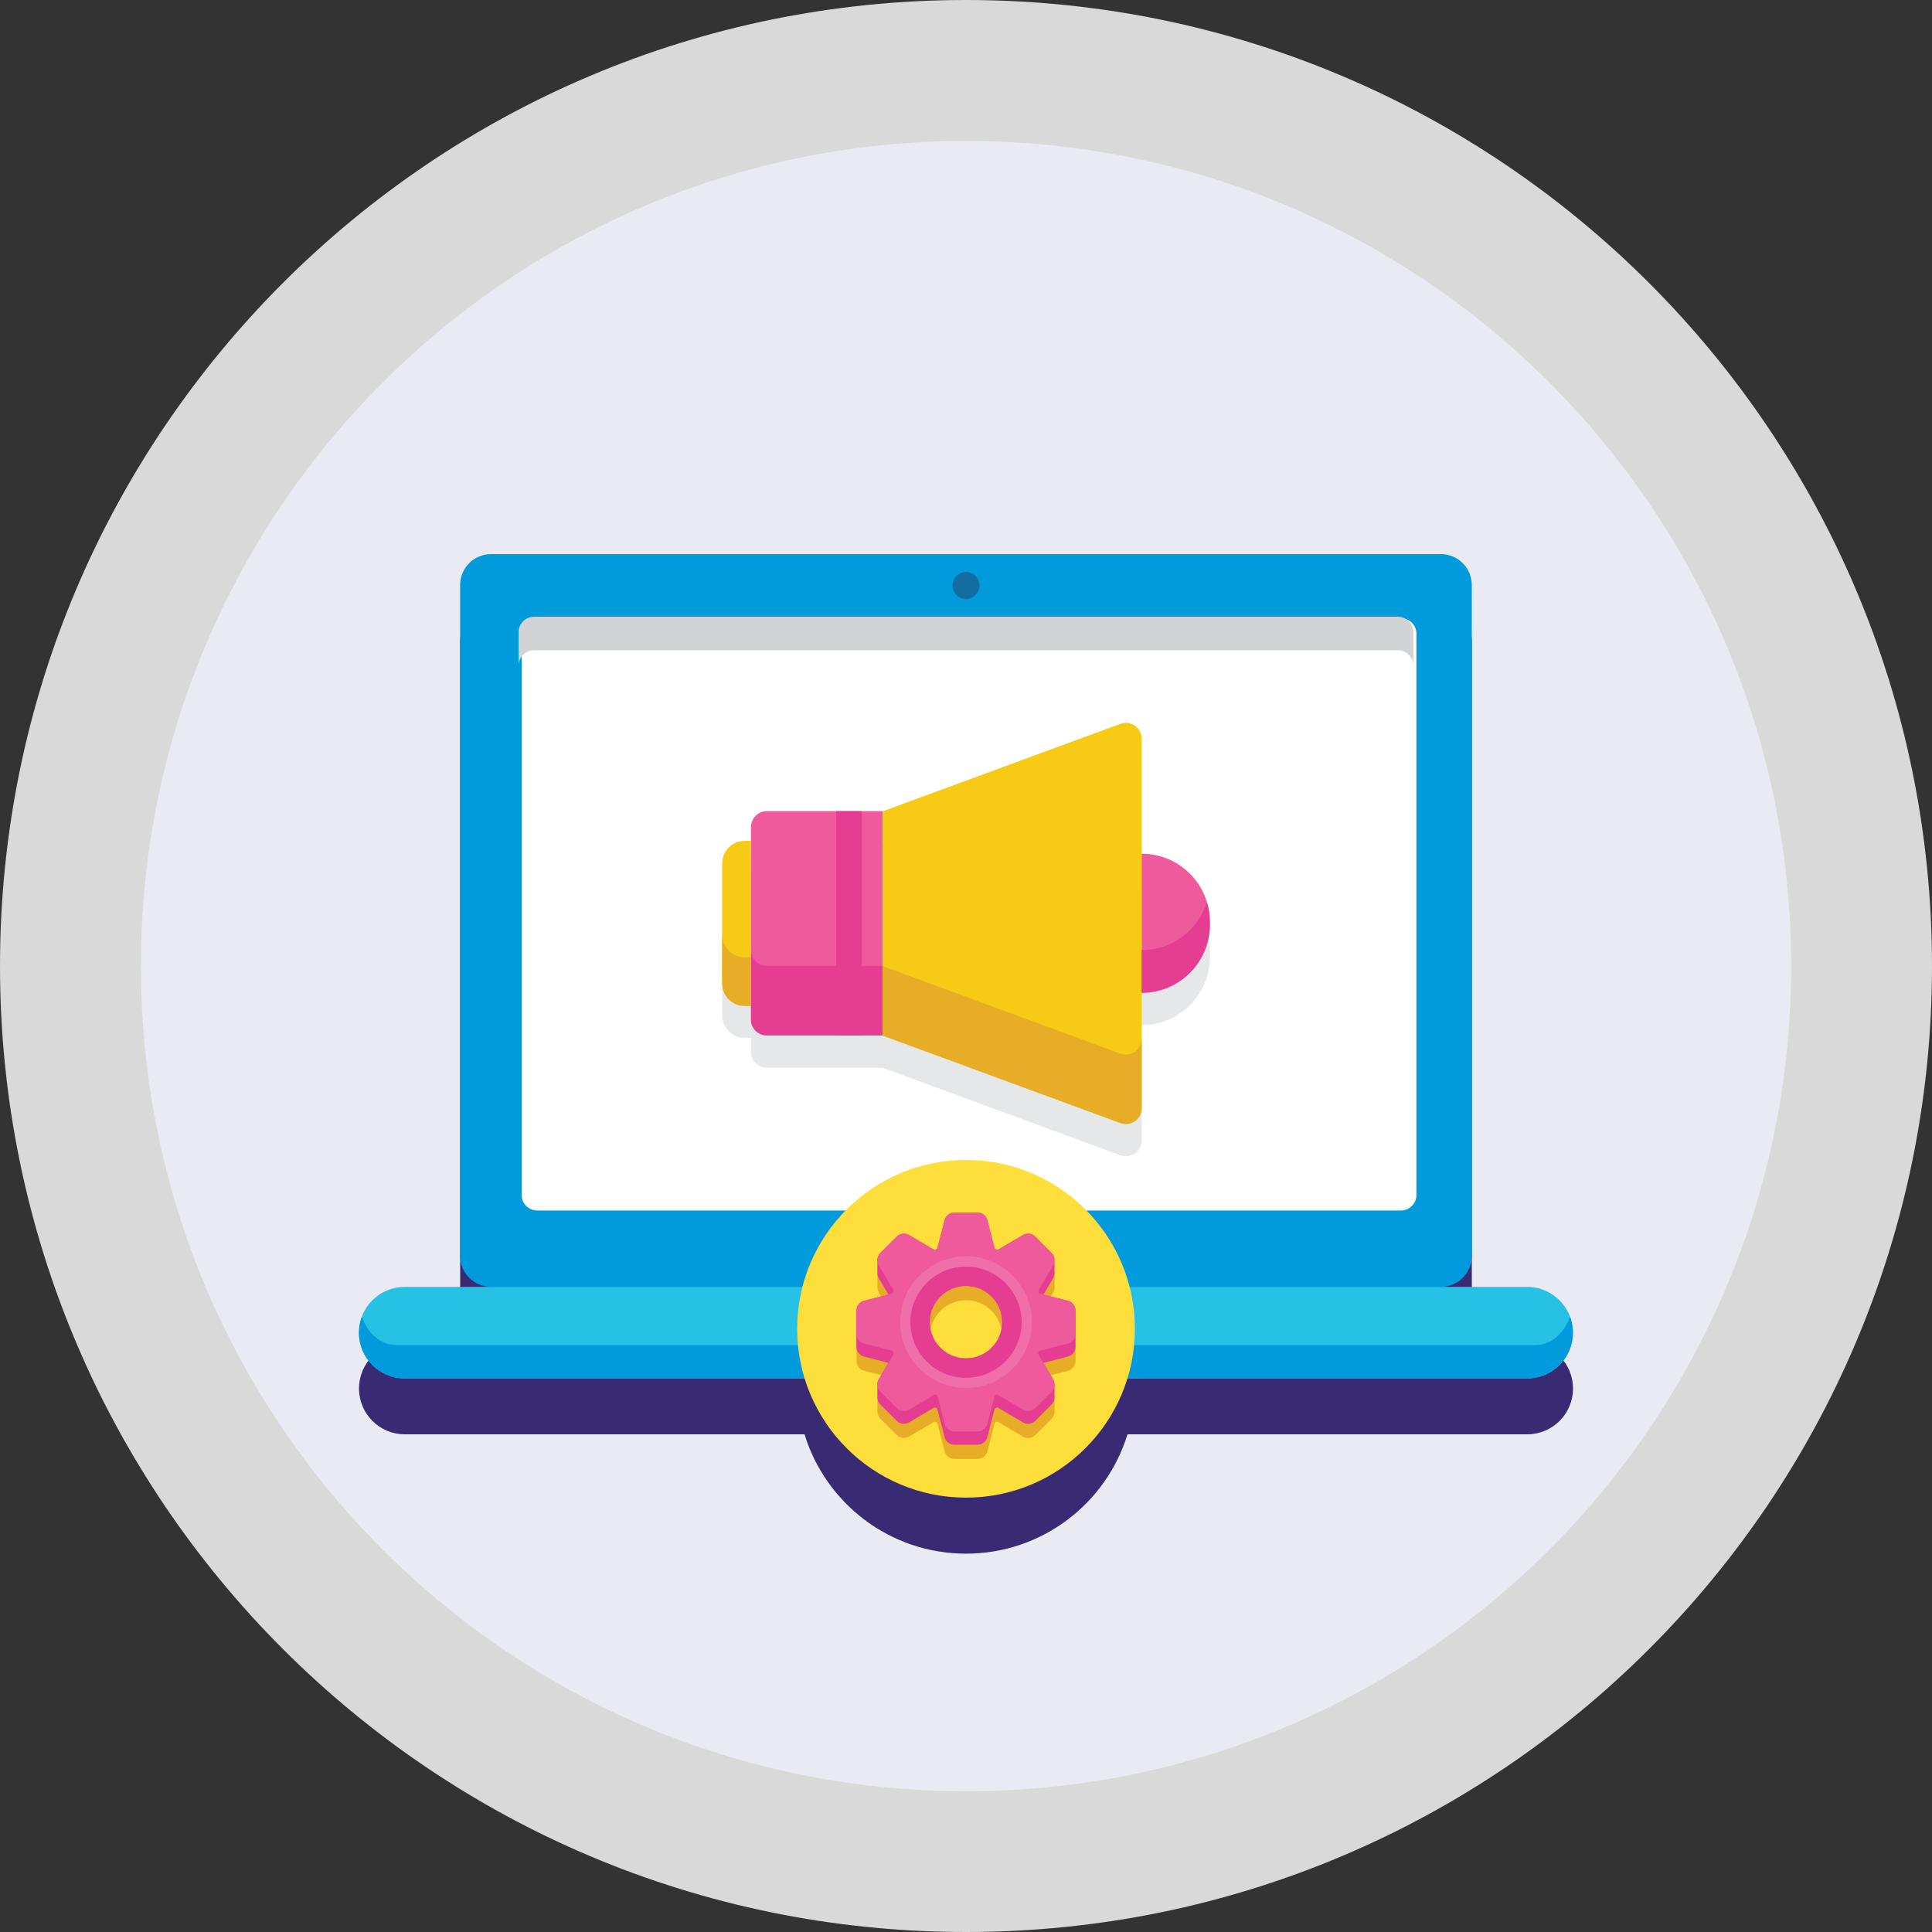
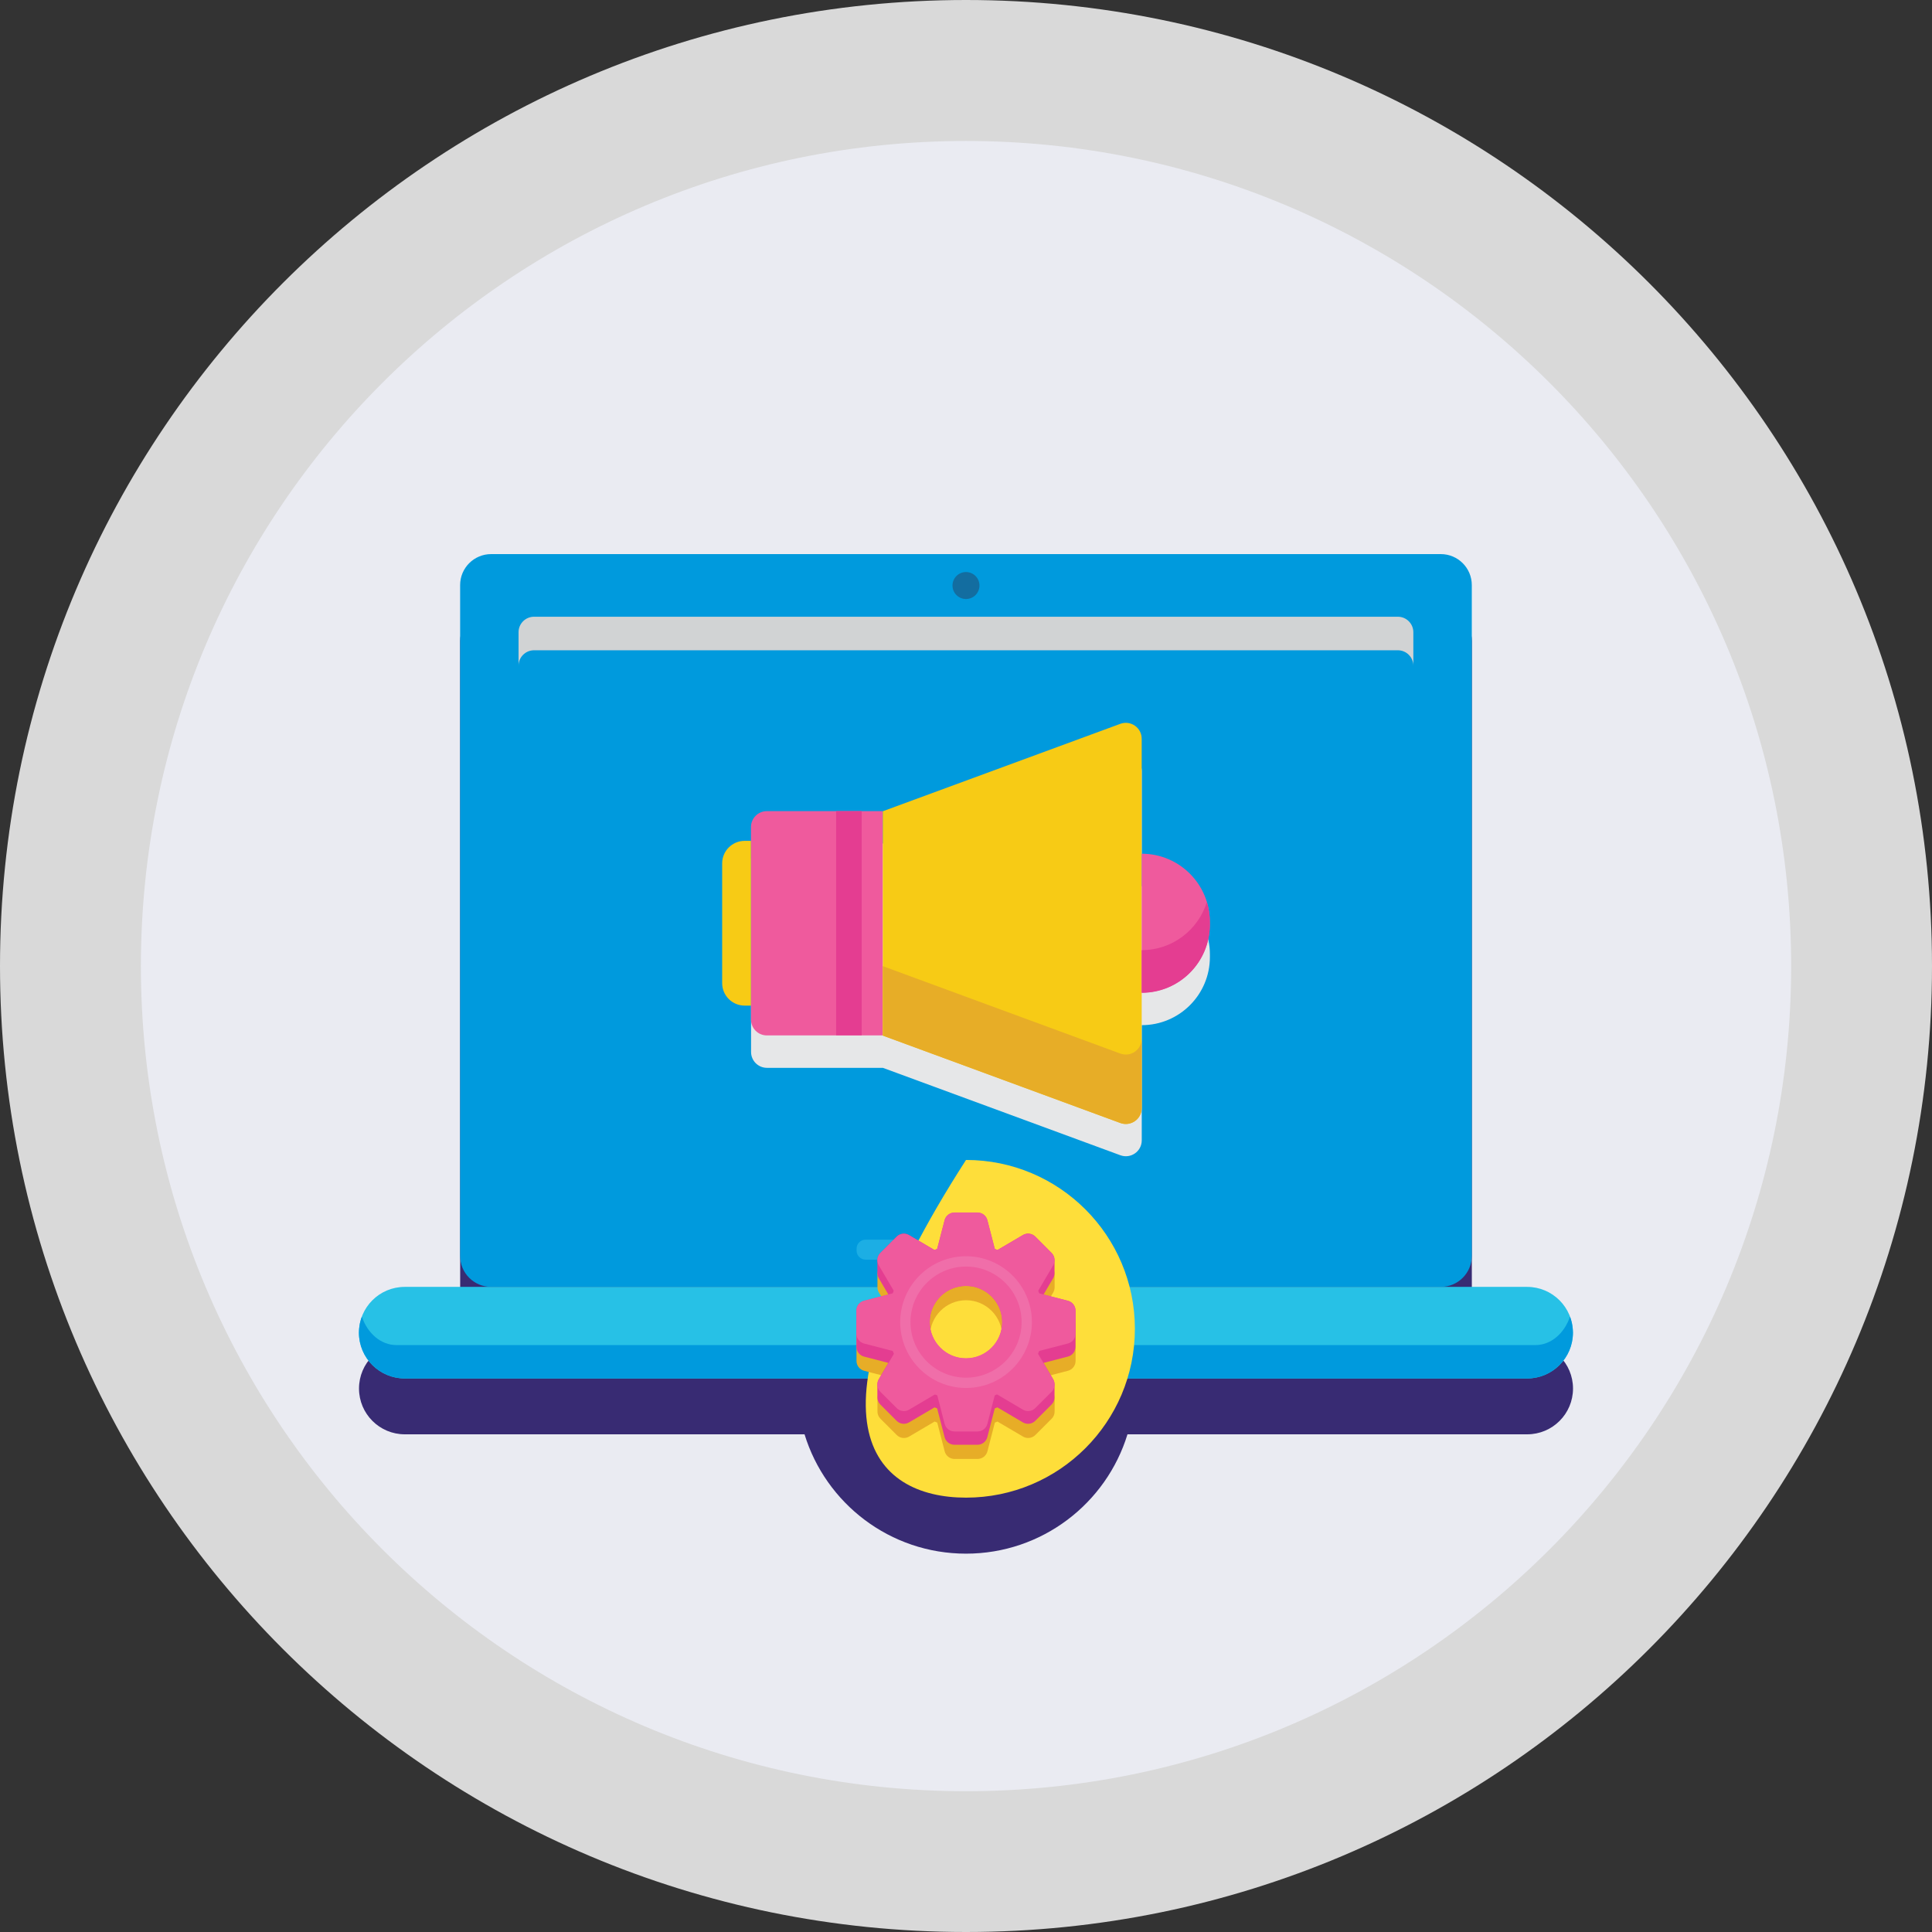
<svg xmlns="http://www.w3.org/2000/svg" width="100" height="100" viewBox="0 0 100 100" fill="none">
  <rect x="0" y="0" width="100" height="100" fill="#333333" stroke="none" />
  <g id="Group">
    <g id="Group_2">
      <g id="Group_3">
        <path id="Vector" d="M50 100C77.614 100 100 77.614 100 50C100 22.386 77.614 0 50 0C22.386 0 0 22.386 0 50C0 77.614 22.386 100 50 100Z" fill="#D9D9D9" />
        <path id="Vector_2" d="M50.001 92.713C73.588 92.713 92.71 73.592 92.71 50.005C92.71 26.418 73.588 7.297 50.001 7.297C26.414 7.297 7.293 26.418 7.293 50.005C7.293 73.592 26.414 92.713 50.001 92.713Z" fill="#EAEBF2" />
      </g>
    </g>
    <path id="Vector_3" d="M79.048 69.499H74.578C75.464 69.499 76.182 68.781 76.182 67.895V33.175C76.182 32.288 75.464 31.57 74.578 31.57H25.422C24.536 31.57 23.818 32.289 23.818 33.175V67.895C23.818 68.781 24.536 69.499 25.422 69.499H20.952C19.643 69.499 18.582 70.56 18.582 71.87C18.582 73.179 19.643 74.24 20.952 74.24H41.643C42.738 77.816 46.066 80.417 50 80.417C53.935 80.417 57.263 77.816 58.358 74.24H79.048C80.357 74.24 81.419 73.179 81.419 71.87C81.419 70.561 80.357 69.499 79.048 69.499Z" fill="#382B73" />
    <g id="Group_4">
      <g id="Group_5">
        <g id="Group_6">
          <g id="Group_7">
            <path id="Vector_4" d="M74.576 66.609H25.421C24.534 66.609 23.816 65.891 23.816 65.005V30.284C23.816 29.398 24.535 28.68 25.421 28.68H74.576C75.462 28.68 76.18 29.398 76.18 30.284V65.004C76.181 65.891 75.462 66.609 74.576 66.609Z" fill="#009ADD" />
            <path id="Vector_5" d="M49.999 31.005C50.384 31.005 50.697 30.693 50.697 30.307C50.697 29.922 50.384 29.609 49.999 29.609C49.613 29.609 49.301 29.922 49.301 30.307C49.301 30.693 49.613 31.005 49.999 31.005Z" fill="#136DA0" />
            <g id="Group_8">
              <path id="Vector_6" d="M79.044 71.35H20.948C19.639 71.35 18.578 70.289 18.578 68.98C18.578 67.671 19.639 66.609 20.948 66.609H79.044C80.353 66.609 81.415 67.671 81.415 68.98C81.415 70.289 80.353 71.35 79.044 71.35Z" fill="#27C1E6" />
              <path id="Vector_7" d="M81.415 68.975C81.415 68.856 81.401 68.74 81.386 68.626C81.362 68.46 81.32 68.301 81.263 68.148C80.973 69.011 80.282 69.622 79.469 69.622H20.524C19.711 69.622 19.02 69.011 18.729 68.148C18.673 68.301 18.631 68.46 18.607 68.626C18.592 68.74 18.578 68.856 18.578 68.975C18.578 70.285 19.639 71.346 20.948 71.346H79.044C80.353 71.346 81.415 70.285 81.415 68.975Z" fill="#009ADD" />
              <path id="Vector_8" d="M55.189 65.199H44.805C44.546 65.199 44.336 64.989 44.336 64.73V64.633C44.336 64.374 44.546 64.164 44.805 64.164H55.189C55.448 64.164 55.658 64.374 55.658 64.633V64.73C55.658 64.989 55.448 65.199 55.189 65.199Z" fill="#1CAEE4" />
            </g>
            <g id="Group_9">
-               <path id="Vector_9" d="M72.512 62.655H27.802C27.359 62.655 27 62.296 27 61.853V32.802C27 32.359 27.359 32 27.802 32H72.512C72.955 32 73.314 32.359 73.314 32.802V61.852C73.314 62.296 72.955 62.655 72.512 62.655Z" fill="white" />
-             </g>
+               </g>
            <path id="Vector_10" d="M72.352 31.922H27.642C27.199 31.922 26.84 32.281 26.84 32.724V34.46C26.84 34.017 27.199 33.658 27.642 33.658H72.352C72.794 33.658 73.154 34.017 73.154 34.46V32.724C73.154 32.281 72.795 31.922 72.352 31.922Z" fill="#D1D3D4" />
          </g>
        </g>
      </g>
      <g id="Group_10">
        <path id="Vector_11" d="M59.097 45.871V39.908C59.097 39.337 58.528 38.94 57.991 39.137L45.698 43.662H39.697C39.243 43.662 38.875 44.03 38.875 44.484V54.449C38.875 54.903 39.243 55.271 39.697 55.271H45.698L57.991 59.796C58.528 59.993 59.097 59.596 59.097 59.024V53.062C61.045 53.062 62.624 51.483 62.624 49.535V49.398C62.625 47.45 61.045 45.871 59.097 45.871Z" fill="#E6E7E8" />
-         <path id="Vector_12" d="M37.383 46.36V52.558C37.383 53.201 37.904 53.722 38.547 53.722H38.872V45.195H38.547C37.904 45.195 37.383 45.717 37.383 46.36Z" fill="#E6E7E8" />
      </g>
      <g id="Group_11">
        <g id="Group_12">
          <path id="Vector_13" d="M45.695 53.593H39.693C39.239 53.593 38.871 53.225 38.871 52.772V42.806C38.871 42.352 39.239 41.984 39.693 41.984H45.695V53.593Z" fill="#EF5A9D" />
        </g>
        <g id="Group_13">
-           <path id="Vector_14" d="M38.871 49.172V52.768C38.871 53.221 39.239 53.59 39.693 53.59H45.695V49.994H39.693C39.239 49.994 38.871 49.626 38.871 49.172Z" fill="#E43D91" />
-         </g>
+           </g>
        <g id="Group_14">
          <path id="Vector_15" d="M57.988 58.124L45.695 53.6V41.99L57.988 37.465C58.525 37.268 59.094 37.665 59.094 38.237V57.352C59.094 57.924 58.525 58.321 57.988 58.124Z" fill="#F7CB15" />
        </g>
        <g id="Group_15">
          <path id="Vector_16" d="M57.988 54.532L45.695 50.008V53.604L57.988 58.128C58.525 58.325 59.094 57.928 59.094 57.357V53.761C59.094 54.332 58.525 54.73 57.988 54.532Z" fill="#E7AD27" />
        </g>
        <g id="Group_16">
          <path id="Vector_17" d="M59.094 51.379V44.188C61.042 44.188 62.621 45.767 62.621 47.715V47.852C62.621 49.8 61.042 51.379 59.094 51.379Z" fill="#EF5A9D" />
        </g>
        <g id="Group_17">
          <path id="Vector_18" d="M59.094 49.179V51.388C61.042 51.388 62.621 49.809 62.621 47.86V47.723C62.621 47.363 62.567 47.015 62.467 46.688C62.024 48.13 60.681 49.179 59.094 49.179Z" fill="#E43D91" />
        </g>
        <g id="Group_18">
          <path id="Vector_19" d="M38.543 52.05H38.868V43.523H38.543C37.9 43.523 37.379 44.045 37.379 44.688V50.886C37.379 51.529 37.9 52.05 38.543 52.05Z" fill="#F7CB15" />
        </g>
        <g id="Group_19">
-           <path id="Vector_20" d="M37.379 48.383V50.907C37.379 51.55 37.9 52.071 38.543 52.071H38.868V49.547H38.543C37.9 49.547 37.379 49.026 37.379 48.383Z" fill="#E7AD27" />
-         </g>
+           </g>
        <g id="Group_20">
          <path id="Vector_21" d="M44.6 41.984H43.277V53.585H44.6V41.984Z" fill="#E43D91" />
        </g>
      </g>
      <g id="Group_21">
-         <path id="Vector_22" d="M50.001 77.518C54.828 77.518 58.741 73.605 58.741 68.779C58.741 63.952 54.828 60.039 50.001 60.039C45.175 60.039 41.262 63.952 41.262 68.779C41.262 73.605 45.175 77.518 50.001 77.518Z" fill="#FEDE3A" />
+         <path id="Vector_22" d="M50.001 77.518C54.828 77.518 58.741 73.605 58.741 68.779C58.741 63.952 54.828 60.039 50.001 60.039C41.262 73.605 45.175 77.518 50.001 77.518Z" fill="#FEDE3A" />
        <path id="Vector_23" d="M55.67 68.524C55.669 68.515 55.668 68.506 55.667 68.497C55.661 68.457 55.651 68.42 55.637 68.383C55.637 68.382 55.636 68.381 55.636 68.381L55.635 68.38C55.575 68.227 55.444 68.107 55.278 68.064L54.02 67.738L54.515 66.897C54.562 66.817 54.585 66.728 54.587 66.639C54.587 66.635 54.587 66.63 54.587 66.626V65.99C54.587 65.987 54.587 65.985 54.587 65.982C54.593 65.868 54.562 65.754 54.496 65.658L54.495 65.657C54.492 65.653 54.489 65.648 54.485 65.643C54.483 65.64 54.481 65.638 54.479 65.635C54.477 65.633 54.476 65.631 54.475 65.63C54.462 65.614 54.448 65.598 54.433 65.583L53.59 64.739C53.483 64.633 53.341 64.581 53.2 64.585C53.114 64.588 53.028 64.612 52.95 64.658L51.629 65.436C51.584 65.417 51.539 65.397 51.493 65.38L51.109 63.895C51.067 63.732 50.95 63.603 50.802 63.541C50.762 63.524 50.719 63.512 50.675 63.506C50.667 63.505 50.659 63.504 50.652 63.503C50.635 63.501 50.617 63.5 50.599 63.5H49.406C49.389 63.5 49.372 63.501 49.356 63.502C49.347 63.503 49.338 63.505 49.329 63.506C49.285 63.513 49.242 63.525 49.201 63.542C49.054 63.604 48.938 63.732 48.897 63.894L48.512 65.379C48.467 65.397 48.422 65.416 48.377 65.436L47.054 64.657C46.977 64.612 46.891 64.588 46.805 64.585C46.663 64.58 46.521 64.633 46.415 64.739L45.571 65.582C45.556 65.597 45.542 65.613 45.529 65.63C45.528 65.631 45.527 65.633 45.526 65.634C45.524 65.637 45.521 65.64 45.519 65.643C45.516 65.647 45.512 65.652 45.509 65.657L45.508 65.658C45.443 65.754 45.412 65.868 45.417 65.982C45.417 65.985 45.417 65.987 45.417 65.99V66.639C45.419 66.728 45.442 66.816 45.489 66.897L45.984 67.738L44.726 68.064C44.585 68.1 44.47 68.192 44.401 68.312C44.397 68.32 44.393 68.326 44.39 68.333C44.386 68.34 44.383 68.347 44.38 68.354C44.359 68.399 44.345 68.446 44.338 68.496C44.337 68.505 44.335 68.514 44.334 68.523C44.333 68.54 44.332 68.556 44.332 68.573V70.441C44.332 70.681 44.494 70.891 44.727 70.951L45.985 71.277L45.489 72.118C45.436 72.209 45.412 72.311 45.417 72.412C45.417 72.413 45.417 72.414 45.417 72.415V73.037C45.411 73.181 45.464 73.325 45.571 73.432L46.415 74.276C46.584 74.445 46.847 74.479 47.054 74.357L48.377 73.579C48.421 73.598 48.466 73.616 48.512 73.634L48.896 75.12C48.956 75.352 49.166 75.515 49.406 75.515H50.599C50.839 75.515 51.049 75.353 51.109 75.12L51.493 73.634C51.539 73.616 51.584 73.598 51.628 73.579L52.951 74.357C53.157 74.479 53.42 74.445 53.59 74.276L54.434 73.432C54.541 73.325 54.593 73.181 54.587 73.037V72.415C54.587 72.414 54.587 72.413 54.587 72.412C54.592 72.311 54.569 72.209 54.515 72.118L54.02 71.277L55.278 70.951C55.51 70.891 55.672 70.681 55.672 70.441V68.573C55.673 68.557 55.672 68.541 55.67 68.524ZM48.131 69.171C48.131 68.138 48.969 67.3 50.002 67.3C51.036 67.3 51.874 68.138 51.874 69.171C51.874 70.204 51.036 71.042 50.002 71.042C48.969 71.042 48.131 70.204 48.131 69.171Z" fill="#E7AD27" />
        <g id="Group_22">
          <g id="Group_23">
            <g id="Group_24">
              <path id="Vector_24" d="M54.583 65.256C54.583 65.251 54.583 65.247 54.583 65.243C54.583 65.237 54.583 65.23 54.583 65.223C54.582 65.212 54.582 65.201 54.581 65.19C54.574 65.064 54.523 64.942 54.429 64.848L53.586 64.004C53.416 63.834 53.153 63.801 52.947 63.923L51.624 64.701C51.579 64.682 51.534 64.663 51.489 64.646L51.104 63.16C51.044 62.928 50.834 62.766 50.595 62.766H49.401C49.162 62.766 48.952 62.928 48.892 63.16L48.507 64.646C48.462 64.663 48.417 64.682 48.372 64.701L47.05 63.923C46.843 63.801 46.581 63.835 46.411 64.004L45.567 64.848C45.473 64.942 45.423 65.064 45.415 65.19C45.414 65.201 45.414 65.212 45.413 65.223C45.413 65.23 45.413 65.237 45.413 65.243C45.413 65.247 45.413 65.251 45.413 65.256V65.904C45.415 65.993 45.438 66.082 45.486 66.162L45.981 67.004L44.722 67.329C44.49 67.389 44.328 67.599 44.328 67.839V69.707C44.328 69.947 44.49 70.157 44.723 70.217L45.981 70.543L45.486 71.384C45.437 71.467 45.414 71.558 45.413 71.65C45.413 71.652 45.413 71.653 45.413 71.655C45.413 71.66 45.413 71.664 45.413 71.668C45.413 71.673 45.413 71.677 45.413 71.682V72.304C45.407 72.448 45.46 72.591 45.566 72.698L46.41 73.542C46.58 73.712 46.843 73.745 47.049 73.624L48.372 72.845C48.416 72.864 48.462 72.882 48.507 72.9L48.892 74.386C48.952 74.618 49.161 74.781 49.401 74.781H50.594C50.834 74.781 51.044 74.618 51.104 74.386L51.489 72.9C51.534 72.882 51.579 72.864 51.623 72.845L52.946 73.624C53.153 73.745 53.416 73.712 53.585 73.542L54.429 72.698C54.536 72.591 54.589 72.448 54.582 72.304V71.682C54.582 71.677 54.582 71.673 54.582 71.668C54.582 71.664 54.582 71.66 54.582 71.655C54.582 71.653 54.582 71.652 54.582 71.65C54.582 71.559 54.559 71.467 54.51 71.384L54.014 70.543L55.273 70.217C55.505 70.157 55.667 69.947 55.667 69.707V67.839C55.667 67.599 55.505 67.389 55.273 67.329L54.015 67.004L54.51 66.162C54.557 66.082 54.58 65.993 54.582 65.904C54.582 65.9 54.582 65.896 54.582 65.891L54.583 65.256ZM49.998 70.314C48.962 70.314 48.118 69.472 48.118 68.435C48.118 67.399 48.962 66.556 49.998 66.556C51.034 66.556 51.877 67.399 51.877 68.435C51.877 69.472 51.034 70.314 49.998 70.314Z" fill="#E43D91" />
              <g id="Group_25">
                <path id="Vector_25" d="M49.998 64.359C47.749 64.359 45.926 66.183 45.926 68.432C45.926 70.681 47.749 72.504 49.998 72.504C52.247 72.504 54.071 70.681 54.071 68.432C54.071 66.183 52.247 64.359 49.998 64.359ZM49.998 70.303C48.965 70.303 48.127 69.465 48.127 68.432C48.127 67.398 48.965 66.561 49.998 66.561C51.032 66.561 51.87 67.398 51.87 68.432C51.87 69.466 51.032 70.303 49.998 70.303Z" fill="#EF5A9D" />
                <g id="Group_26">
                  <g id="Group_27">
                    <path id="Vector_26" d="M51.002 65.373H48.999C48.655 65.373 48.403 65.048 48.49 64.715L48.894 63.152C48.954 62.92 49.164 62.758 49.404 62.758H50.597C50.837 62.758 51.047 62.92 51.107 63.152L51.511 64.715C51.598 65.048 51.346 65.373 51.002 65.373Z" fill="#EF5A9D" />
                    <path id="Vector_27" d="M48.999 71.477H51.002C51.346 71.477 51.598 71.802 51.511 72.135L51.107 73.697C51.047 73.93 50.837 74.092 50.597 74.092H49.404C49.164 74.092 48.954 73.93 48.894 73.697L48.49 72.135C48.403 71.802 48.655 71.477 48.999 71.477Z" fill="#EF5A9D" />
                  </g>
                  <g id="Group_28">
                    <path id="Vector_28" d="M53.055 69.435V67.433C53.055 67.089 53.38 66.837 53.713 66.923L55.276 67.328C55.508 67.388 55.67 67.597 55.67 67.838V69.031C55.67 69.271 55.508 69.48 55.276 69.54L53.713 69.945C53.38 70.031 53.055 69.78 53.055 69.435Z" fill="#EF5A9D" />
                    <path id="Vector_29" d="M46.944 67.433V69.435C46.944 69.78 46.618 70.031 46.285 69.945L44.723 69.54C44.491 69.48 44.328 69.271 44.328 69.031V67.838C44.328 67.597 44.49 67.388 44.723 67.328L46.285 66.923C46.618 66.837 46.944 67.089 46.944 67.433Z" fill="#EF5A9D" />
                  </g>
                  <g id="Group_29">
                    <path id="Vector_30" d="M52.867 66.993L51.451 65.577C51.208 65.333 51.26 64.925 51.556 64.751L52.947 63.932C53.154 63.81 53.416 63.844 53.586 64.013L54.43 64.857C54.599 65.027 54.633 65.29 54.511 65.496L53.692 66.887C53.518 67.184 53.11 67.236 52.867 66.993Z" fill="#EF5A9D" />
                    <path id="Vector_31" d="M47.131 69.904L48.547 71.32C48.79 71.564 48.739 71.972 48.442 72.146L47.051 72.965C46.844 73.087 46.581 73.053 46.412 72.884L45.568 72.04C45.398 71.87 45.365 71.607 45.487 71.401L46.306 70.01C46.48 69.713 46.888 69.661 47.131 69.904Z" fill="#EF5A9D" />
                  </g>
                  <g id="Group_30">
                    <path id="Vector_32" d="M51.451 71.32L52.867 69.904C53.11 69.661 53.518 69.713 53.693 70.009L54.511 71.4C54.633 71.607 54.6 71.87 54.43 72.039L53.586 72.883C53.417 73.053 53.154 73.086 52.947 72.964L51.556 72.145C51.26 71.971 51.208 71.563 51.451 71.32Z" fill="#EF5A9D" />
                    <path id="Vector_33" d="M48.547 65.576L47.131 66.992C46.888 67.236 46.48 67.184 46.306 66.887L45.487 65.496C45.365 65.29 45.398 65.027 45.568 64.857L46.412 64.013C46.581 63.844 46.844 63.81 47.051 63.932L48.442 64.751C48.739 64.925 48.791 65.333 48.547 65.576Z" fill="#EF5A9D" />
                  </g>
                </g>
                <g id="Group_31">
                  <path id="Vector_34" d="M50.002 71.841C48.123 71.841 46.594 70.312 46.594 68.432C46.594 66.553 48.123 65.023 50.002 65.023C51.882 65.023 53.411 66.553 53.411 68.432C53.411 70.312 51.882 71.841 50.002 71.841ZM50.002 65.557C48.417 65.557 47.127 66.847 47.127 68.432C47.127 70.018 48.417 71.308 50.002 71.308C51.588 71.308 52.878 70.018 52.878 68.432C52.878 66.847 51.588 65.557 50.002 65.557Z" fill="#F06EA9" />
                </g>
                <g id="Group_32">
-                   <path id="Vector_35" d="M50 71.313C48.415 71.313 47.125 70.023 47.125 68.438C47.125 66.853 48.415 65.562 50 65.562C51.586 65.562 52.876 66.853 52.876 68.438C52.876 70.023 51.586 71.313 50 71.313ZM50 66.558C48.964 66.558 48.121 67.401 48.121 68.438C48.121 69.474 48.964 70.317 50 70.317C51.037 70.317 51.88 69.474 51.88 68.438C51.88 67.401 51.037 66.558 50 66.558Z" fill="#E43D91" />
-                 </g>
+                   </g>
              </g>
            </g>
          </g>
        </g>
      </g>
    </g>
  </g>
</svg>